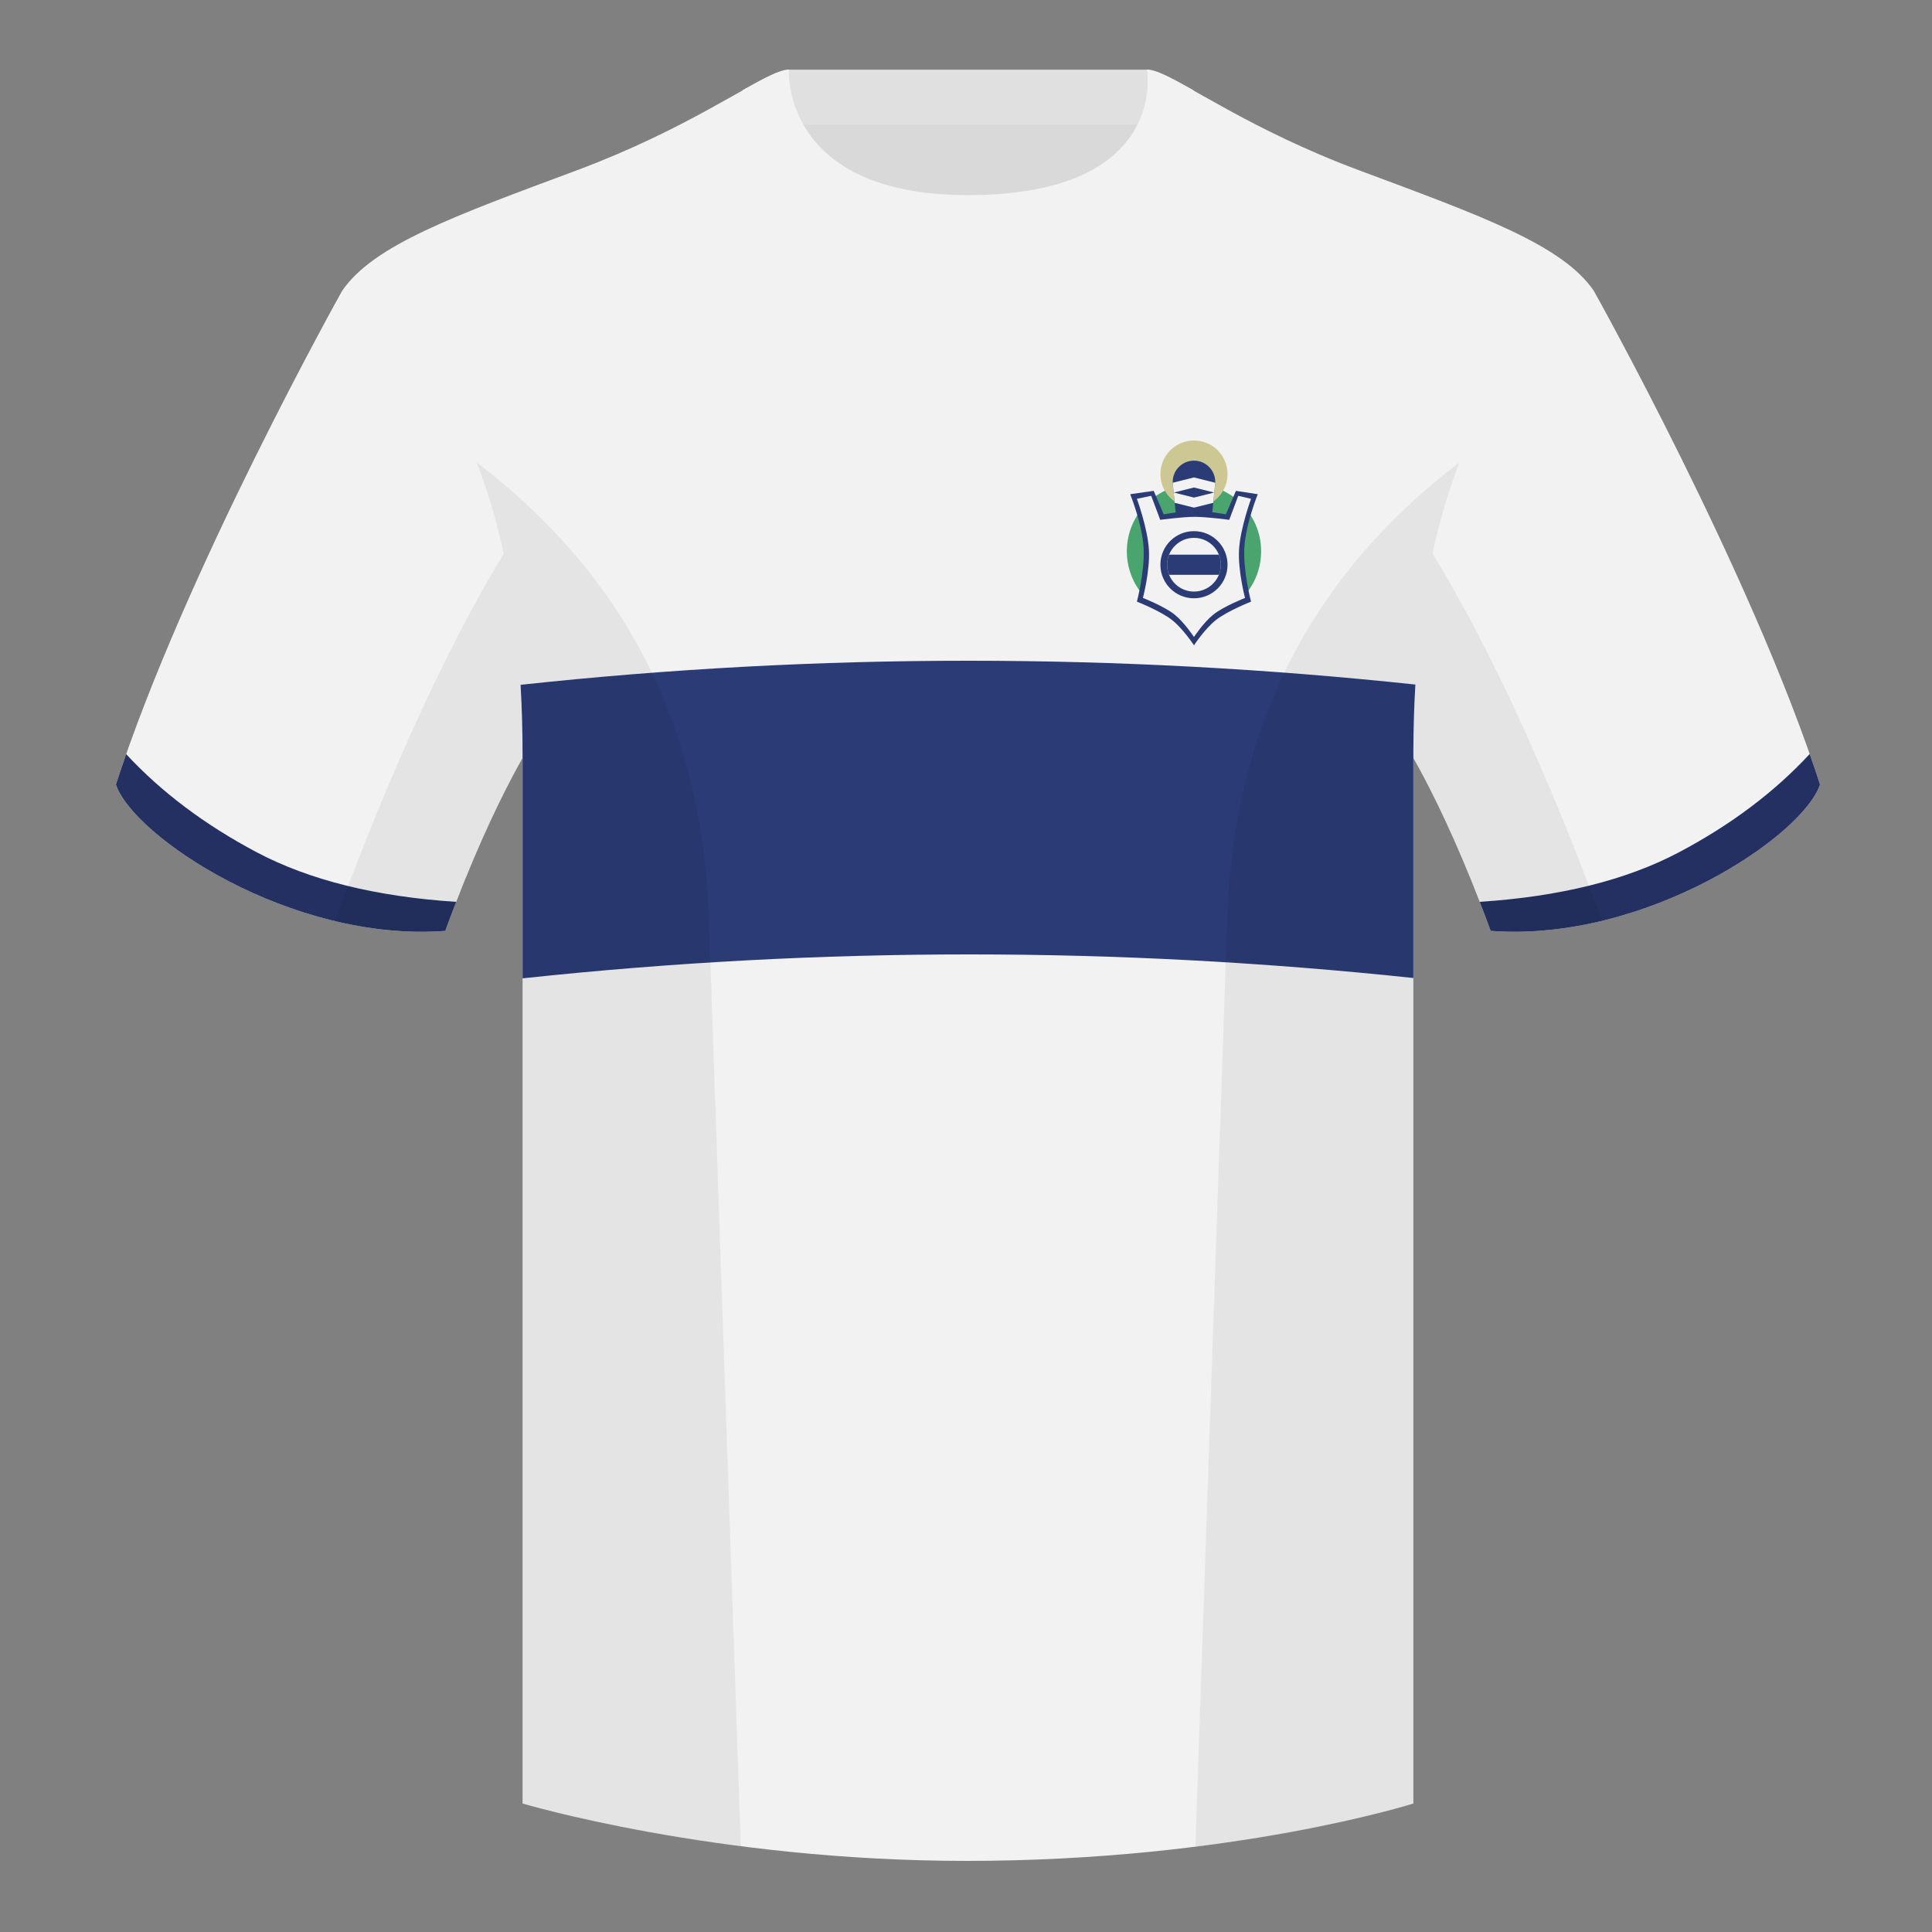
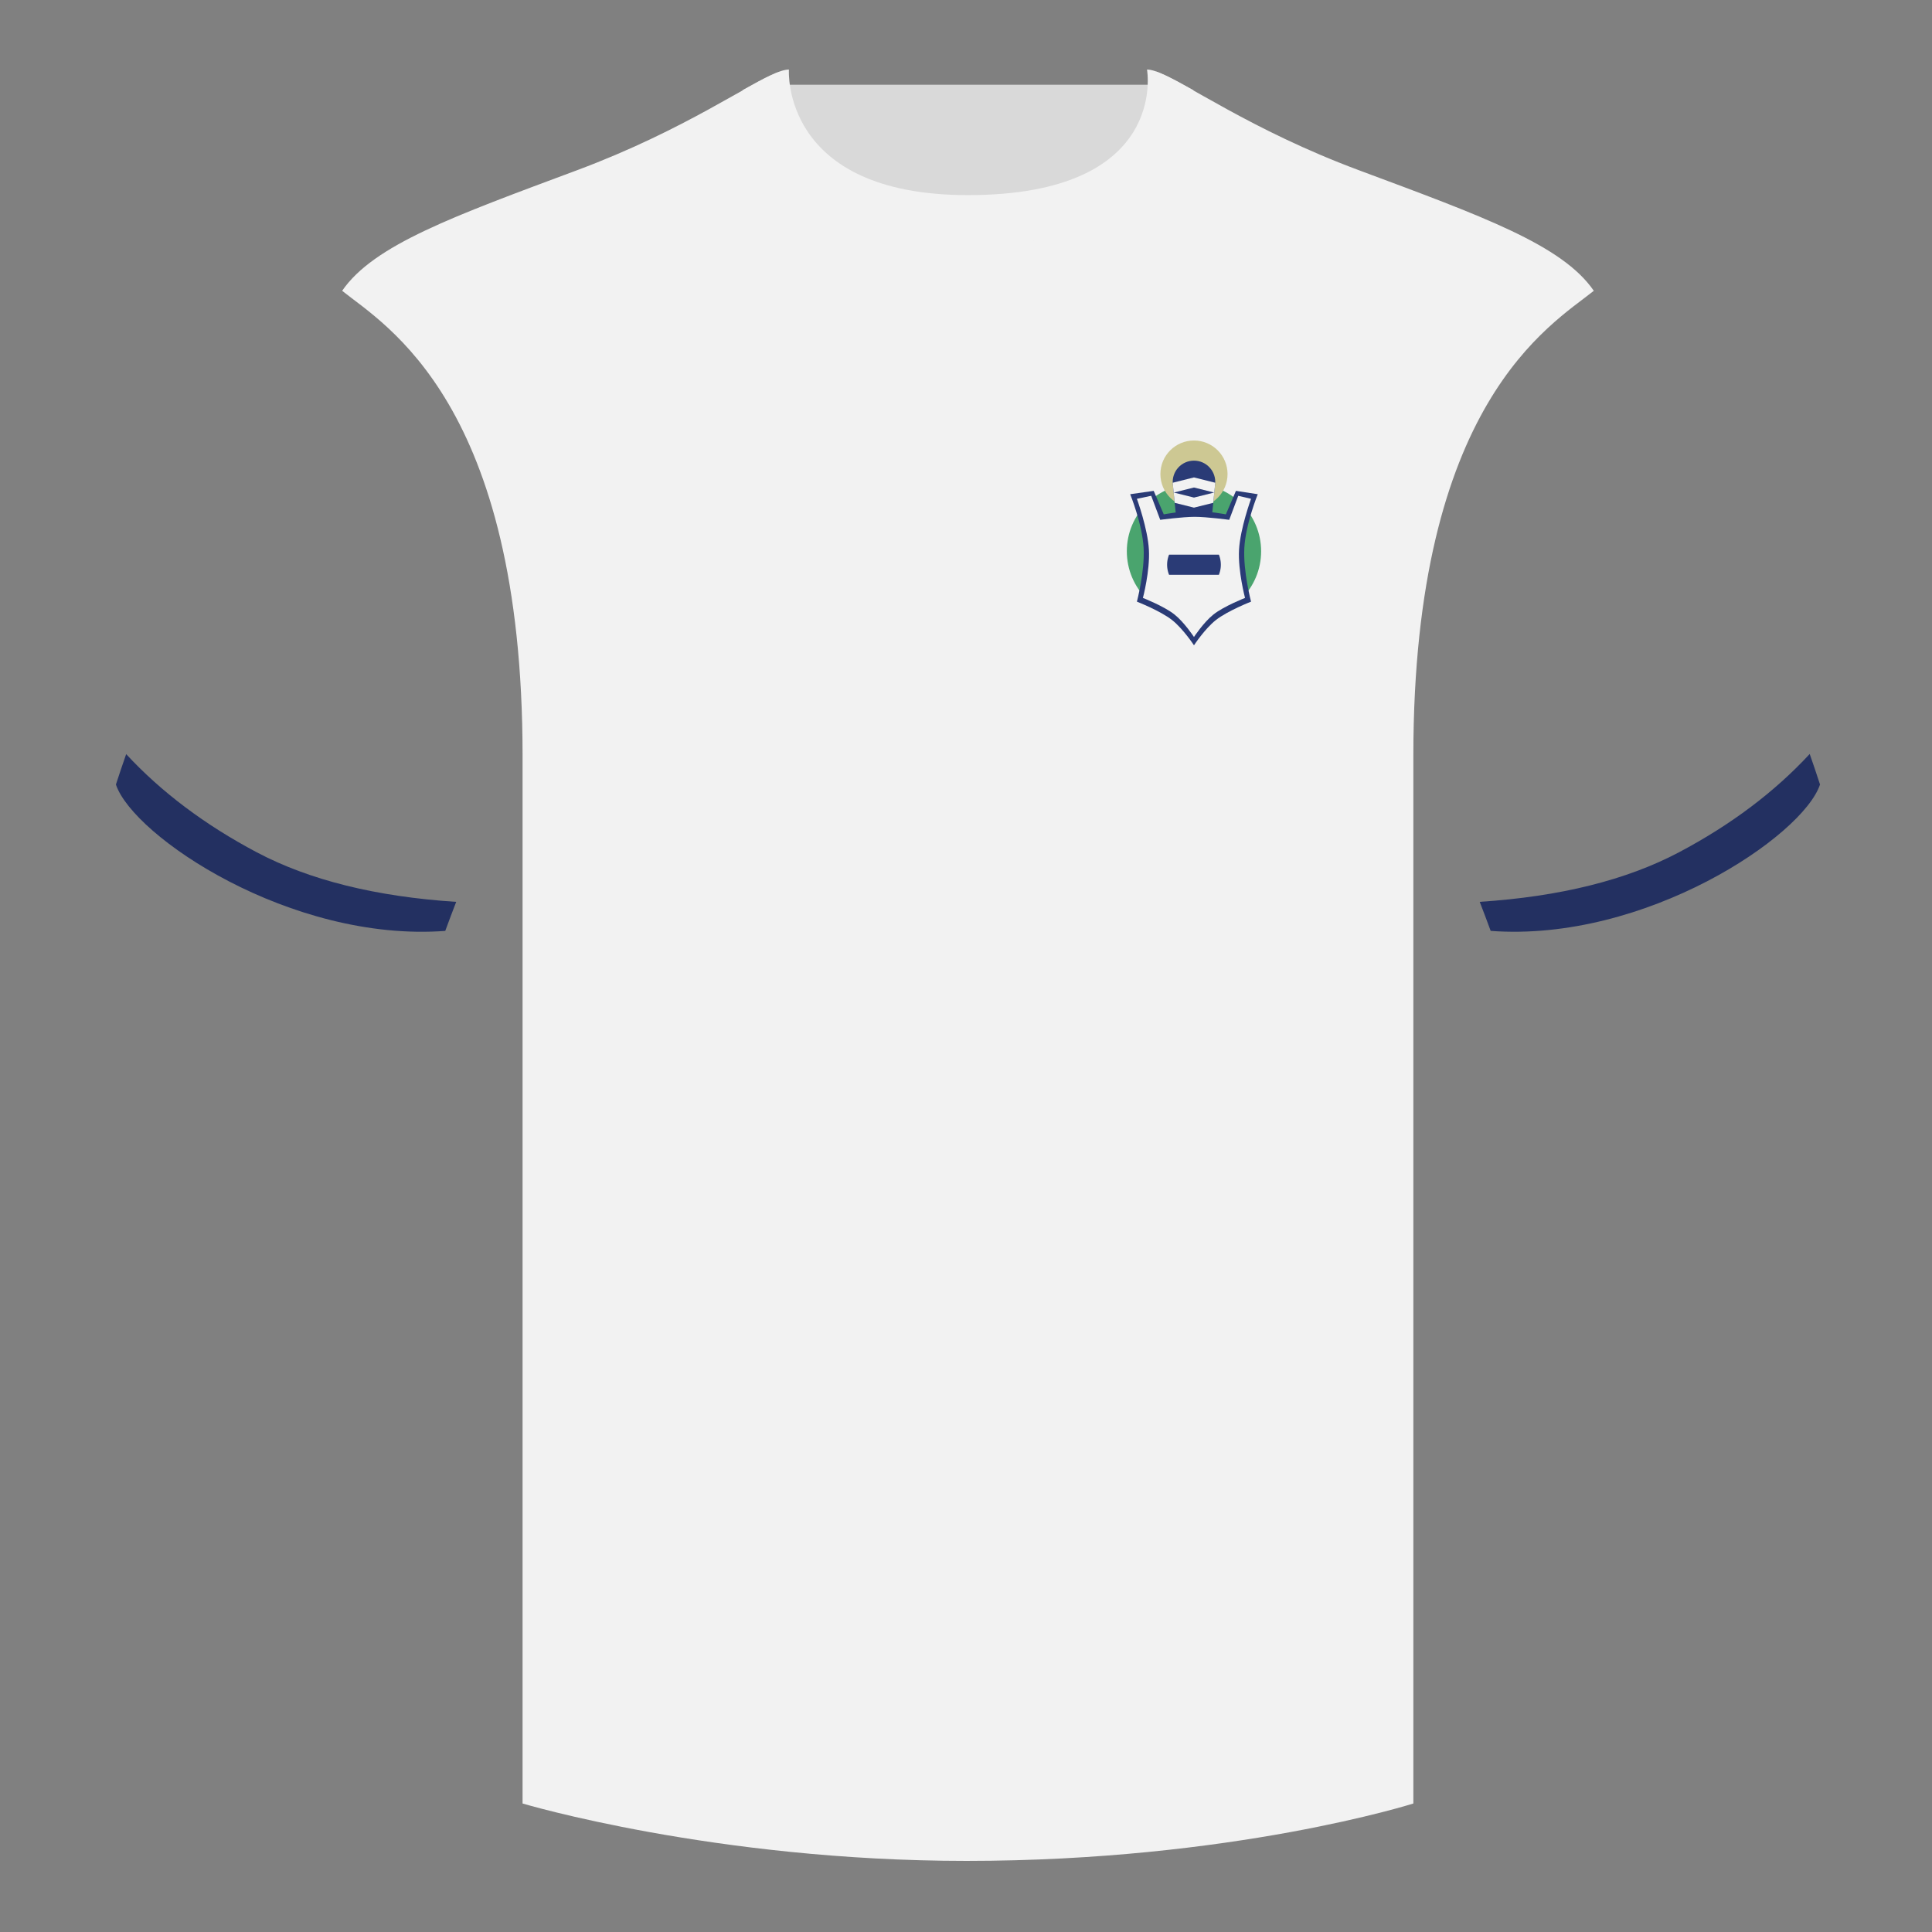
<svg xmlns="http://www.w3.org/2000/svg" width="500" height="500" viewBox="0 0 500 500" fill="none">
  <rect x="0" y="0" width="500" height="500" fill="#808080" stroke="none" />
  <path fill-rule="evenodd" clip-rule="evenodd" d="M204.003 109.223h93.644V21.928h-93.644v87.295z" fill="#D9D9D9" />
-   <path fill-rule="evenodd" clip-rule="evenodd" d="M203.864 32.228h93.458v-14.2h-93.458v14.2z" fill="#E0E0E0" />
-   <path fill-rule="evenodd" clip-rule="evenodd" d="M88.547 75.258S47.785 148.058 30 203.028c4.445 13.375 45.208 40.861 85.232 37.885 13.34-36.399 24.46-52 24.46-52s2.963-95.085-51.145-113.654zm323.925 0s40.763 72.799 58.547 127.769c-4.445 13.375-45.207 40.861-85.232 37.885-13.34-36.399-24.46-52-24.46-52s-2.963-95.085 51.145-113.654z" fill="#F2F2F2" />
+   <path fill-rule="evenodd" clip-rule="evenodd" d="M203.864 32.228h93.458v-14.2v14.2z" fill="#E0E0E0" />
  <path fill-rule="evenodd" clip-rule="evenodd" d="M250.511 57.703c-50.082 0-47.798-39.469-48.742-39.14-7.516 2.619-24.133 14.937-52.439 25.495-31.873 11.885-52.626 19.315-60.782 31.2 11.115 8.915 46.694 28.971 46.694 120.346v271.14s49.658 14.855 114.885 14.855c68.929 0 115.648-14.855 115.648-14.855v-271.14c0-91.375 35.58-111.43 46.7-120.346-8.157-11.885-28.91-19.315-60.783-31.2-28.36-10.577-44.982-22.919-52.478-25.509-.927-.32 4.178 39.154-48.703 39.154z" fill="#F2F2F2" />
  <path fill-rule="evenodd" clip-rule="evenodd" d="M468.35 195.13c.936 2.667 1.828 5.303 2.668 7.9-4.445 13.375-45.208 40.86-85.232 37.885-.958-2.614-1.904-5.12-2.836-7.52 20.795-1.358 37.993-5.637 51.595-12.837 13.428-7.109 24.696-15.585 33.805-25.428zm-435.695.04c9.103 9.828 20.361 18.291 33.772 25.392 13.611 7.205 30.824 11.485 51.639 12.84-.931 2.399-1.877 4.904-2.834 7.517-40.024 2.975-80.787-24.51-85.232-37.885.836-2.585 1.723-5.21 2.655-7.864z" fill="#233061" />
-   <path fill-rule="evenodd" clip-rule="evenodd" d="M250.593 171c38.564 0 77.131 2.054 115.702 6.161-.313 5.354-.491 10.998-.516 16.948l-.004 1.494v57.503c-38.386-4.071-76.703-6.106-114.95-6.106-38.529 0-77.057 2.066-115.584 6.197l.001-57.594c0-6.475-.179-12.591-.514-18.371 38.455-4.154 77.077-6.232 115.865-6.232z" fill="#2A3B76" />
  <path fill-rule="evenodd" clip-rule="evenodd" d="M308.852 23.345C303.08 20.105 299.124 18 296.844 18c0 0 5.882 32.495-46.335 32.495-48.521 0-46.336-32.495-46.336-32.495-2.279 0-6.235 2.105-12.002 5.345 0 0 7.368 40.38 58.403 40.38 51.478 0 58.278-35.895 58.278-40.38z" fill="#F2F2F2" />
-   <path fill-rule="evenodd" clip-rule="evenodd" d="M414.584 238.323c-9.287 2.238-19.064 3.316-28.798 2.592-8.197-22.369-15.557-36.883-20.012-44.748v270.577s-21.102 6.71-55.867 11.111l-.544-.06c1.881-54.795 5.722-166.47 8.277-240.705 2.055-59.755 31.084-95.29 60.099-117.44-2.676 6.781-5.072 14.606-7 23.667 7.354 11.852 24.436 42.069 43.831 94.964.005.014.01.028.014.042zM191.717 477.795c-34.248-4.401-56.477-11.051-56.477-11.051V196.172c-4.456 7.867-11.813 22.379-20.009 44.743-9.633.716-19.309-.332-28.511-2.523a1.01 1.01 0 01.02-.097c19.377-52.848 36.305-83.066 43.61-94.944-1.929-9.075-4.328-16.912-7.007-23.701 29.015 22.15 58.044 57.685 60.099 117.44 2.555 74.235 6.396 185.91 8.277 240.705h-.002z" fill="#000" fill-opacity=".06" />
  <circle cx="309" cy="142.672" r="17.377" fill="#4AA46E" />
  <circle cx="309" cy="122.689" r="8.688" fill="#CDC893" />
  <path d="M292.492 127.902l6.082-.869 2.606 6.082s4.543-.869 8.037-.869c3.495 0 8.037.869 8.037.869l2.607-6.082 5.647.869s-3.14 7.719-3.475 13.901c-.331 6.108 1.738 13.902 1.738 13.902s-6.085 2.372-9.123 4.779C311.802 162.738 309 167 309 167s-2.802-4.262-5.647-6.516c-3.039-2.407-9.123-4.779-9.123-4.779s2.068-7.794 1.737-13.902c-.335-6.182-3.475-13.901-3.475-13.901z" fill="#2A3B76" />
  <path d="M303.523 125.265c-.324-3.24 2.221-6.052 5.477-6.052 3.256 0 5.801 2.812 5.477 6.052l-.701 7.002c-.245 2.454-2.31 4.323-4.776 4.323-2.466 0-4.531-1.869-4.777-4.323l-.7-7.002z" fill="#2A3B76" />
  <path d="M294.23 129.091l3.704-.778 2.332 6.219s5.802-.777 8.929-.777c3.126 0 8.928.777 8.928.777l2.332-6.219 3.316.778s-2.81 7.683-3.11 13.215c-.296 5.465 1.555 12.439 1.555 12.439s-5.444 2.122-8.163 4.275c-2.546 2.018-5.053 5.831-5.053 5.831s-2.507-3.813-5.053-5.831c-2.718-2.153-8.162-4.275-8.162-4.275s1.851-6.974 1.554-12.439c-.3-5.532-3.109-13.215-3.109-13.215z" fill="#F2F2F2" />
-   <path fill-rule="evenodd" clip-rule="evenodd" d="M309 154.836c4.798 0 8.688-3.89 8.688-8.688 0-4.799-3.89-8.689-8.688-8.689-4.799 0-8.689 3.89-8.689 8.689 0 4.798 3.89 8.688 8.689 8.688zm0-1.738c3.839 0 6.951-3.112 6.951-6.95 0-3.839-3.112-6.951-6.951-6.951-3.839 0-6.951 3.112-6.951 6.951 0 3.838 3.112 6.95 6.951 6.95z" fill="#2A3B76" />
  <path d="M315.445 148.754c.326-.805.506-1.685.506-2.606a6.93 6.93 0 00-.506-2.607h-12.891a6.949 6.949 0 00-.505 2.607c0 .921.18 1.801.505 2.606h12.891z" fill="#2A3B76" />
  <path fill-rule="evenodd" clip-rule="evenodd" d="M303.5 124.932c.004.111.012.222.023.333l.487 4.865 4.99 1.247 4.99-1.247.487-4.865c.011-.111.019-.222.023-.333l-5.5-1.375-5.5 1.375zm5.5 1.232l5.213 1.303-5.213 1.304-5.213-1.304 5.213-1.303z" fill="#F2F2F2" />
</svg>